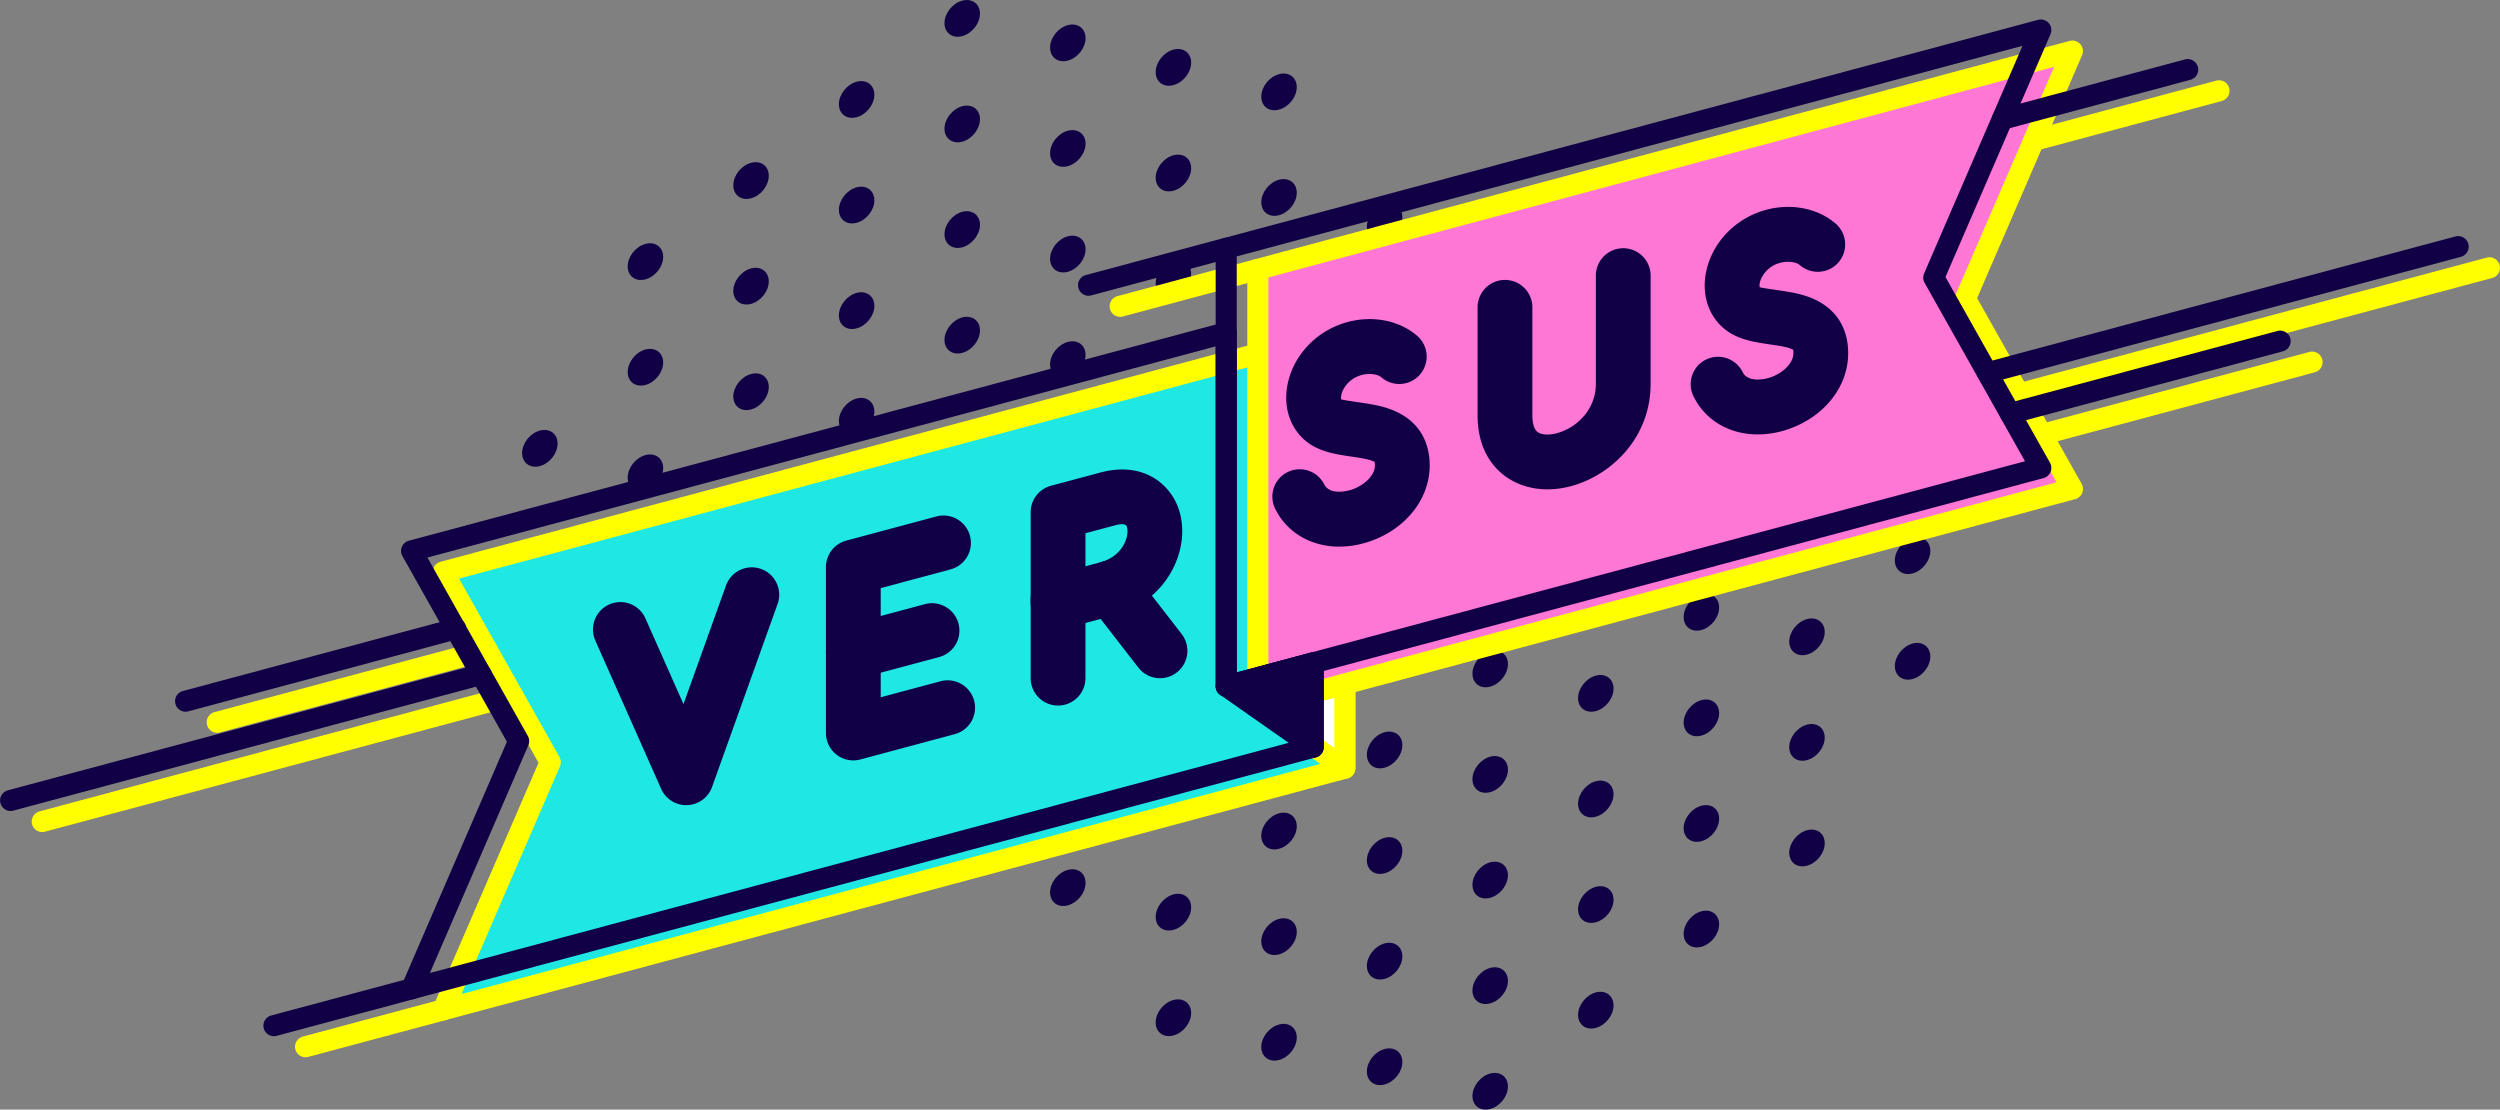
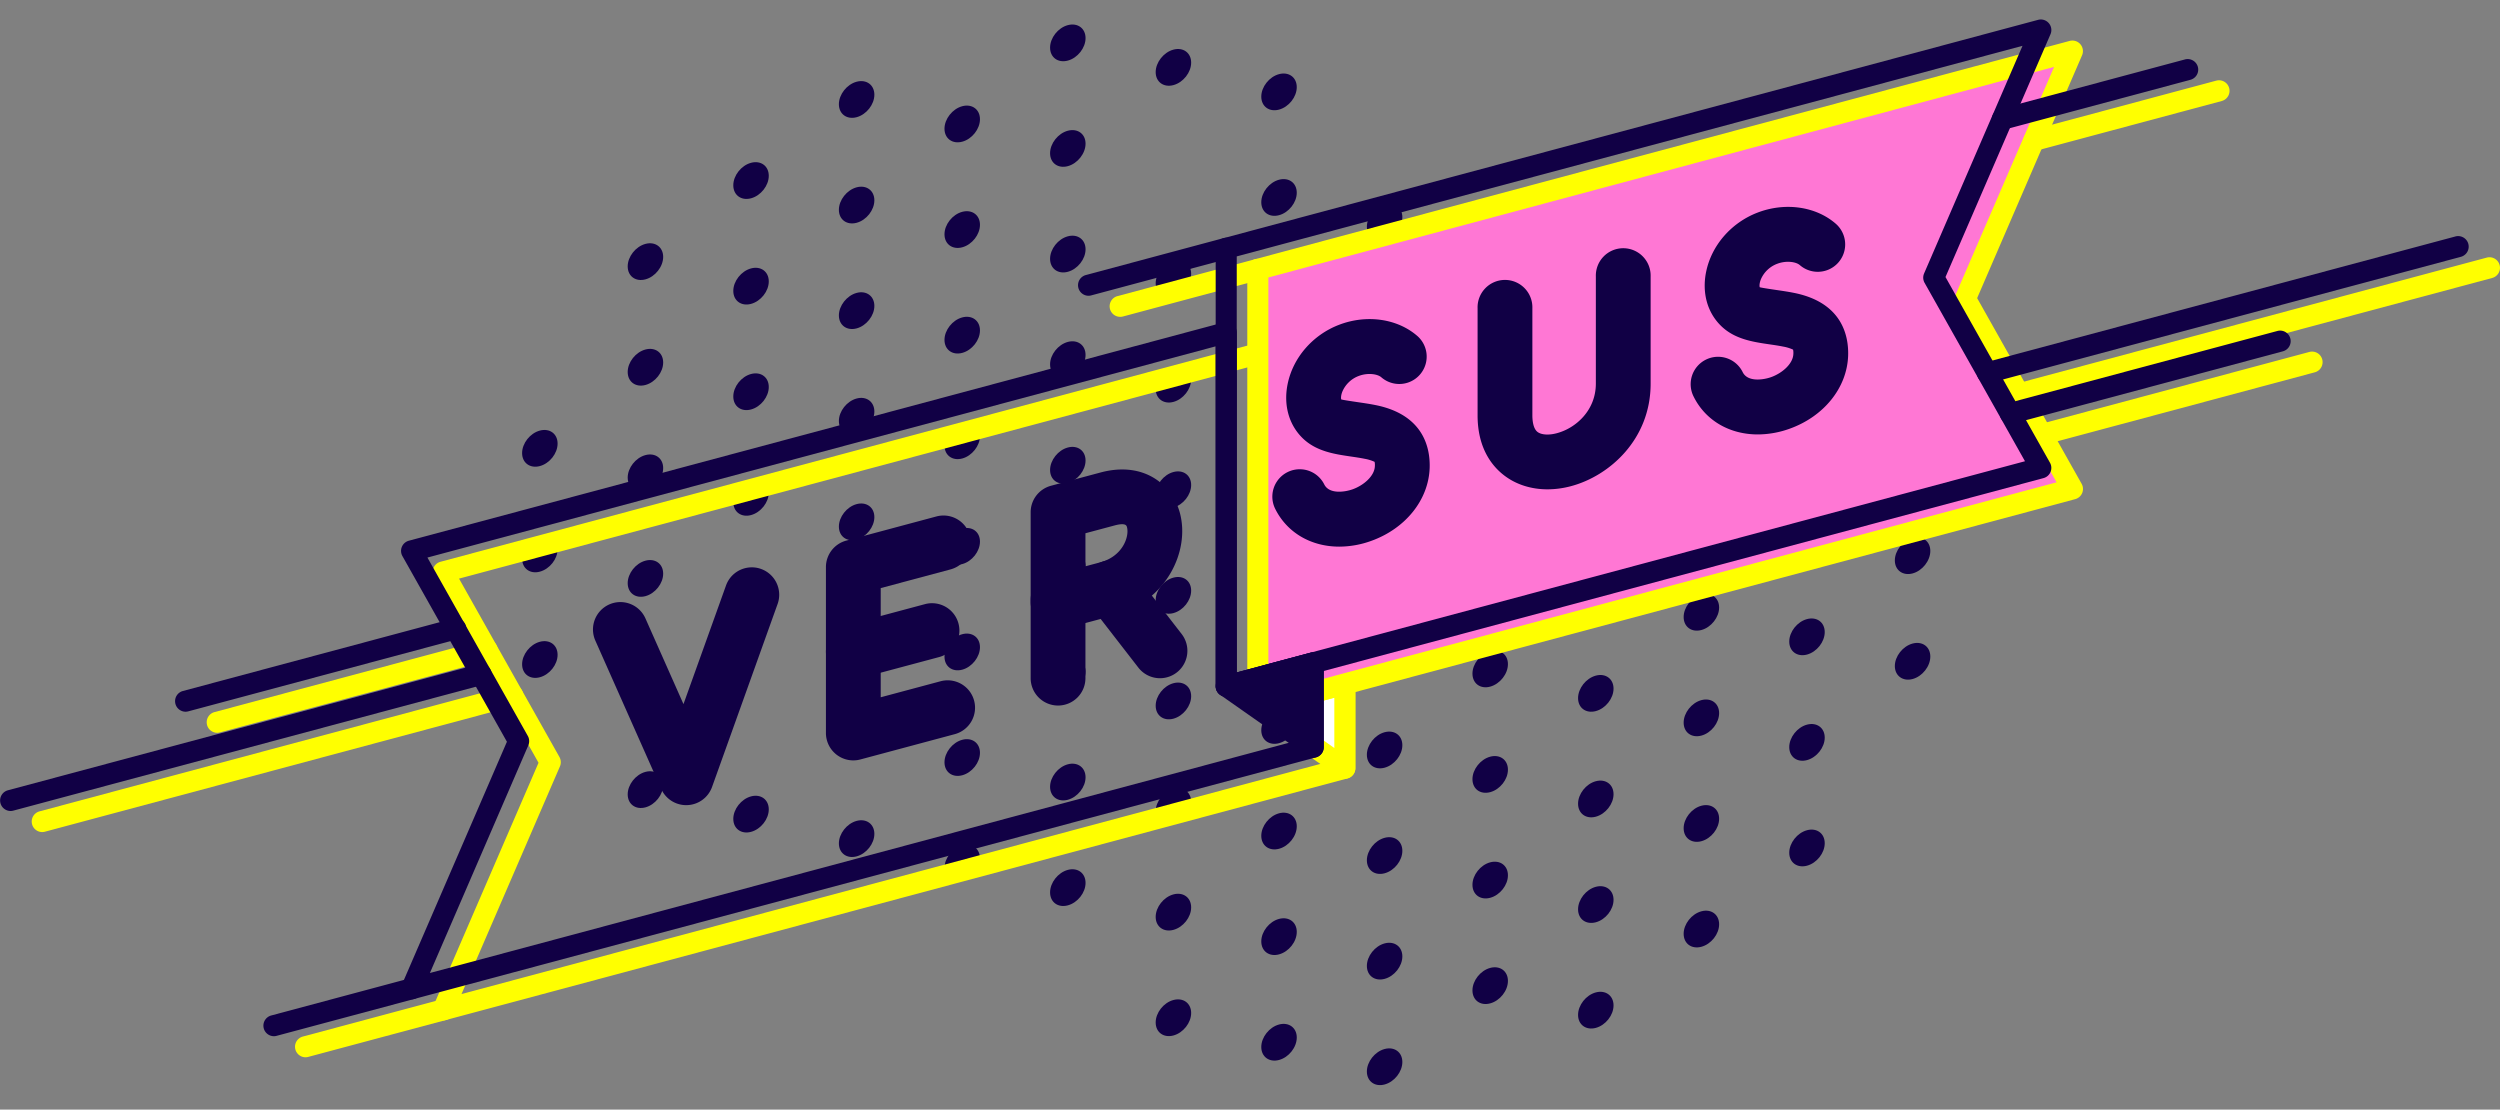
<svg xmlns="http://www.w3.org/2000/svg" viewBox="0 0 2053.47 911.42">
  <rect x="0" y="0" width="2053.47" height="911.42" fill="#808080" stroke="none" />
  <g id="Layer_2" data-name="Layer 2">
    <g id="Ñëîé_1" data-name="Ñëîé 1">
-       <path d="M1209.46,900.24c0-8,6.53-16.32,14.57-18.47s14.57,2.61,14.57,10.66-6.52,16.32-14.57,18.48S1209.46,908.29,1209.46,900.24Z" fill="#110045" fill-rule="evenodd" />
      <path d="M1036,860c0-8,6.53-16.32,14.57-18.48s14.58,2.62,14.58,10.67-6.53,16.32-14.58,18.47S1036,868,1036,860Z" fill="#110045" fill-rule="evenodd" />
      <path d="M1209.46,813.51c0-8,6.53-16.32,14.57-18.48s14.57,2.62,14.57,10.67S1232.08,822,1224,824.17,1209.46,821.55,1209.46,813.51Z" fill="#110045" fill-rule="evenodd" />
      <path d="M1382.93,767c0-8,6.52-16.31,14.57-18.47s14.57,2.62,14.57,10.67-6.52,16.31-14.57,18.47S1382.93,775.07,1382.93,767Z" fill="#110045" fill-rule="evenodd" />
      <path d="M1036,773.25c0-8,6.53-16.32,14.57-18.47s14.58,2.61,14.58,10.67-6.53,16.31-14.58,18.47S1036,781.3,1036,773.25Z" fill="#110045" fill-rule="evenodd" />
      <path d="M1209.46,726.77c0-8,6.53-16.32,14.57-18.47s14.57,2.62,14.57,10.66-6.52,16.32-14.57,18.48S1209.46,734.82,1209.46,726.77Z" fill="#110045" fill-rule="evenodd" />
      <path d="M1382.93,680.29c0-8,6.52-16.32,14.57-18.47s14.57,2.61,14.57,10.66-6.52,16.32-14.57,18.48S1382.93,688.34,1382.93,680.29Z" fill="#110045" fill-rule="evenodd" />
      <path d="M862.52,733c0-8,6.53-16.32,14.57-18.48s14.57,2.62,14.57,10.67-6.52,16.32-14.57,18.47S862.52,741.05,862.52,733Z" fill="#110045" fill-rule="evenodd" />
      <path d="M1036,686.52c0-8,6.53-16.32,14.57-18.48s14.58,2.62,14.58,10.67-6.53,16.32-14.58,18.47S1036,694.56,1036,686.52Z" fill="#110045" fill-rule="evenodd" />
      <path d="M1209.46,640c0-8,6.53-16.31,14.57-18.47s14.57,2.62,14.57,10.67-6.52,16.32-14.57,18.47S1209.46,648.09,1209.46,640Z" fill="#110045" fill-rule="evenodd" />
      <path d="M1382.93,593.56c0-8,6.52-16.32,14.57-18.48s14.57,2.62,14.57,10.67-6.52,16.32-14.57,18.47S1382.93,601.6,1382.93,593.56Z" fill="#110045" fill-rule="evenodd" />
      <path d="M1556.4,547.07c0-8,6.53-16.31,14.57-18.47s14.57,2.62,14.57,10.67S1579,555.58,1571,557.74,1556.4,555.12,1556.4,547.07Z" fill="#110045" fill-rule="evenodd" />
      <path d="M1036,599.78c0-8,6.53-16.32,14.57-18.47s14.58,2.62,14.58,10.66-6.53,16.32-14.58,18.48S1036,607.83,1036,599.78Z" fill="#110045" fill-rule="evenodd" />
      <path d="M1209.46,553.3c0-8,6.53-16.32,14.57-18.47s14.57,2.61,14.57,10.66S1232.08,561.81,1224,564,1209.46,561.35,1209.46,553.3Z" fill="#110045" fill-rule="evenodd" />
      <path d="M1382.93,506.82c0-8.05,6.52-16.32,14.57-18.48s14.57,2.63,14.57,10.67-6.52,16.32-14.57,18.48S1382.93,514.87,1382.93,506.82Z" fill="#110045" fill-rule="evenodd" />
      <path d="M1556.4,460.34c0-8,6.53-16.32,14.57-18.47s14.57,2.61,14.57,10.66S1579,468.85,1571,471,1556.4,468.38,1556.4,460.34Z" fill="#110045" fill-rule="evenodd" />
      <path d="M1209.46,466.57c0-8.05,6.53-16.32,14.57-18.48s14.57,2.62,14.57,10.67-6.52,16.32-14.57,18.47S1209.46,474.61,1209.46,466.57Z" fill="#110045" fill-rule="evenodd" />
      <path d="M1382.93,420.08c0-8,6.52-16.31,14.57-18.47s14.57,2.62,14.57,10.67-6.52,16.31-14.57,18.47S1382.93,428.13,1382.93,420.08Z" fill="#110045" fill-rule="evenodd" />
      <path d="M1556.4,373.61c0-8.06,6.53-16.32,14.57-18.48s14.57,2.62,14.57,10.66S1579,382.11,1571,384.27,1556.4,381.65,1556.4,373.61Z" fill="#110045" fill-rule="evenodd" />
      <path d="M1209.46,379.83c0-8.05,6.53-16.32,14.57-18.47S1238.6,364,1238.6,372s-6.52,16.32-14.57,18.48S1209.46,387.88,1209.46,379.83Z" fill="#110045" fill-rule="evenodd" />
      <path d="M1382.93,333.35c0-8.05,6.52-16.32,14.57-18.47s14.57,2.61,14.57,10.66-6.52,16.32-14.57,18.48S1382.93,341.4,1382.93,333.35Z" fill="#110045" fill-rule="evenodd" />
      <path d="M1209.46,293.09c0-8,6.53-16.31,14.57-18.47s14.57,2.62,14.57,10.67-6.52,16.32-14.57,18.47S1209.46,301.15,1209.46,293.09Z" fill="#110045" fill-rule="evenodd" />
      <path d="M1382.93,246.62c0-8.05,6.52-16.32,14.57-18.48s14.57,2.62,14.57,10.67-6.52,16.32-14.57,18.47S1382.93,254.66,1382.93,246.62Z" fill="#110045" fill-rule="evenodd" />
      <path d="M1209.46,206.36c0-8,6.53-16.32,14.57-18.47s14.57,2.61,14.57,10.66S1232.08,214.87,1224,217,1209.46,214.41,1209.46,206.36Z" fill="#110045" fill-rule="evenodd" />
      <path d="M1122.73,880.11c0-8,6.52-16.31,14.57-18.47s14.57,2.62,14.57,10.66-6.52,16.32-14.57,18.48S1122.73,888.16,1122.73,880.11Z" fill="#110045" fill-rule="evenodd" />
      <path d="M1296.2,833.63c0-8,6.52-16.32,14.57-18.47s14.57,2.62,14.57,10.67-6.52,16.31-14.57,18.47S1296.2,841.68,1296.2,833.63Z" fill="#110045" fill-rule="evenodd" />
      <path d="M949.26,839.86c0-8.05,6.52-16.32,14.57-18.47S978.4,824,978.4,832.05s-6.52,16.32-14.57,18.48S949.26,847.91,949.26,839.86Z" fill="#110045" fill-rule="evenodd" />
      <path d="M1122.73,793.38c0-8,6.52-16.32,14.57-18.48s14.57,2.63,14.57,10.67-6.52,16.32-14.57,18.47S1122.73,801.43,1122.73,793.38Z" fill="#110045" fill-rule="evenodd" />
      <path d="M1296.2,746.9c0-8,6.52-16.32,14.57-18.48s14.57,2.62,14.57,10.67-6.52,16.32-14.57,18.47S1296.2,754.94,1296.2,746.9Z" fill="#110045" fill-rule="evenodd" />
      <path d="M1469.67,700.42c0-8,6.52-16.32,14.57-18.48s14.57,2.62,14.57,10.67-6.53,16.32-14.57,18.47S1469.67,708.46,1469.67,700.42Z" fill="#110045" fill-rule="evenodd" />
      <path d="M949.26,753.13c0-8,6.52-16.32,14.57-18.48s14.57,2.62,14.57,10.67-6.52,16.32-14.57,18.47S949.26,761.17,949.26,753.13Z" fill="#110045" fill-rule="evenodd" />
      <path d="M1122.73,706.64c0-8,6.52-16.31,14.57-18.47s14.57,2.62,14.57,10.67-6.52,16.31-14.57,18.47S1122.73,714.69,1122.73,706.64Z" fill="#110045" fill-rule="evenodd" />
      <path d="M1296.2,660.16c0-8,6.52-16.32,14.57-18.47s14.57,2.62,14.57,10.66-6.52,16.32-14.57,18.48S1296.2,668.21,1296.2,660.16Z" fill="#110045" fill-rule="evenodd" />
      <path d="M1469.67,613.68c0-8,6.52-16.32,14.57-18.47s14.57,2.62,14.57,10.66-6.53,16.32-14.57,18.48S1469.67,621.73,1469.67,613.68Z" fill="#110045" fill-rule="evenodd" />
      <path d="M949.26,666.39c0-8,6.52-16.32,14.57-18.47s14.57,2.62,14.57,10.66-6.52,16.32-14.57,18.48S949.26,674.44,949.26,666.39Z" fill="#110045" fill-rule="evenodd" />
      <path d="M1122.73,619.91c0-8,6.52-16.32,14.57-18.47s14.57,2.61,14.57,10.66-6.52,16.32-14.57,18.48S1122.73,628,1122.73,619.91Z" fill="#110045" fill-rule="evenodd" />
      <path d="M1296.2,573.43c0-8,6.52-16.32,14.57-18.48s14.57,2.62,14.57,10.67-6.52,16.32-14.57,18.47S1296.2,581.48,1296.2,573.43Z" fill="#110045" fill-rule="evenodd" />
      <path d="M1469.67,527c0-8.05,6.52-16.32,14.57-18.48s14.57,2.62,14.57,10.67-6.53,16.32-14.57,18.47S1469.67,535,1469.67,527Z" fill="#110045" fill-rule="evenodd" />
      <path d="M1122.73,533.18c0-8,6.52-16.32,14.57-18.48s14.57,2.62,14.57,10.66-6.52,16.33-14.57,18.48S1122.73,541.22,1122.73,533.18Z" fill="#110045" fill-rule="evenodd" />
      <path d="M1296.2,486.69c0-8,6.52-16.32,14.57-18.47s14.57,2.62,14.57,10.67-6.52,16.31-14.57,18.47S1296.2,494.74,1296.2,486.69Z" fill="#110045" fill-rule="evenodd" />
      <path d="M1469.67,440.21c0-8,6.52-16.32,14.57-18.47s14.57,2.62,14.57,10.66-6.53,16.32-14.57,18.48S1469.67,448.26,1469.67,440.21Z" fill="#110045" fill-rule="evenodd" />
      <path d="M1122.73,446.44c0-8.05,6.52-16.32,14.57-18.48s14.57,2.63,14.57,10.67-6.52,16.32-14.57,18.48S1122.73,454.49,1122.73,446.44Z" fill="#110045" fill-rule="evenodd" />
      <path d="M1296.2,400c0-8,6.52-16.32,14.57-18.48s14.57,2.62,14.57,10.67-6.52,16.32-14.57,18.47S1296.2,408,1296.2,400Z" fill="#110045" fill-rule="evenodd" />
      <path d="M1469.67,353.48c0-8.05,6.52-16.32,14.57-18.48s14.57,2.62,14.57,10.67-6.53,16.32-14.57,18.47S1469.67,361.53,1469.67,353.48Z" fill="#110045" fill-rule="evenodd" />
      <path d="M1296.2,313.22c0-8.05,6.52-16.32,14.57-18.47s14.57,2.62,14.57,10.66-6.52,16.32-14.57,18.48S1296.2,321.27,1296.2,313.22Z" fill="#110045" fill-rule="evenodd" />
      <path d="M1469.67,266.74c0-8,6.52-16.32,14.57-18.47s14.57,2.62,14.57,10.66-6.53,16.32-14.57,18.48S1469.67,274.79,1469.67,266.74Z" fill="#110045" fill-rule="evenodd" />
      <path d="M1296.2,226.49c0-8.05,6.52-16.32,14.57-18.48s14.57,2.63,14.57,10.67-6.52,16.32-14.57,18.47S1296.2,234.54,1296.2,226.49Z" fill="#110045" fill-rule="evenodd" />
      <path d="M775.79,712.87c0-8,6.52-16.32,14.57-18.47s14.57,2.62,14.57,10.66-6.52,16.32-14.57,18.48S775.79,720.92,775.79,712.87Z" fill="#110045" fill-rule="evenodd" />
      <path d="M602.32,672.62c0-8,6.52-16.32,14.57-18.48s14.57,2.62,14.57,10.67-6.53,16.32-14.57,18.47S602.32,680.67,602.32,672.62Z" fill="#110045" fill-rule="evenodd" />
      <path d="M775.79,626.14c0-8,6.52-16.32,14.57-18.48s14.57,2.62,14.57,10.67-6.52,16.32-14.57,18.47S775.79,634.18,775.79,626.14Z" fill="#110045" fill-rule="evenodd" />
      <path d="M949.26,579.65c0-8,6.52-16.31,14.57-18.47s14.57,2.62,14.57,10.67-6.53,16.31-14.57,18.47S949.26,587.7,949.26,579.65Z" fill="#110045" fill-rule="evenodd" />
-       <path d="M602.32,585.88c0-8,6.52-16.32,14.57-18.47s14.57,2.61,14.57,10.67-6.53,16.31-14.57,18.47S602.32,593.93,602.32,585.88Z" fill="#110045" fill-rule="evenodd" />
      <path d="M775.79,539.4c0-8,6.52-16.32,14.57-18.47s14.57,2.62,14.57,10.66-6.52,16.32-14.57,18.48S775.79,547.45,775.79,539.4Z" fill="#110045" fill-rule="evenodd" />
      <path d="M949.26,492.92c0-8.05,6.52-16.32,14.57-18.47s14.57,2.61,14.57,10.66-6.53,16.32-14.57,18.48S949.26,501,949.26,492.92Z" fill="#110045" fill-rule="evenodd" />
      <path d="M428.85,545.63c0-8,6.52-16.32,14.57-18.48S458,529.77,458,537.82s-6.52,16.32-14.57,18.47S428.85,553.68,428.85,545.63Z" fill="#110045" fill-rule="evenodd" />
      <path d="M602.32,499.15c0-8,6.52-16.32,14.57-18.48s14.57,2.62,14.57,10.67-6.53,16.32-14.57,18.47S602.32,507.19,602.32,499.15Z" fill="#110045" fill-rule="evenodd" />
      <path d="M775.79,452.66c0-8,6.52-16.31,14.57-18.47s14.57,2.62,14.57,10.67-6.52,16.32-14.57,18.47S775.79,460.72,775.79,452.66Z" fill="#110045" fill-rule="evenodd" />
      <path d="M949.26,406.19c0-8.05,6.52-16.32,14.57-18.48s14.57,2.62,14.57,10.67-6.53,16.32-14.57,18.47S949.26,414.23,949.26,406.19Z" fill="#110045" fill-rule="evenodd" />
      <path d="M1122.73,359.7c0-8,6.52-16.31,14.57-18.47s14.57,2.62,14.57,10.67-6.52,16.31-14.57,18.47S1122.73,367.75,1122.73,359.7Z" fill="#110045" fill-rule="evenodd" />
      <path d="M428.85,458.89c0-8,6.52-16.31,14.57-18.47S458,443,458,451.09s-6.52,16.31-14.57,18.47S428.85,466.94,428.85,458.89Z" fill="#110045" fill-rule="evenodd" />
      <path d="M602.32,412.41c0-8,6.52-16.32,14.57-18.47s14.57,2.62,14.57,10.66-6.53,16.32-14.57,18.48S602.32,420.46,602.32,412.41Z" fill="#110045" fill-rule="evenodd" />
      <path d="M775.79,365.93c0-8,6.52-16.32,14.57-18.47s14.57,2.62,14.57,10.66-6.52,16.32-14.57,18.48S775.79,374,775.79,365.93Z" fill="#110045" fill-rule="evenodd" />
      <path d="M949.26,319.45c0-8.05,6.52-16.32,14.57-18.47s14.57,2.62,14.57,10.66-6.53,16.32-14.57,18.48S949.26,327.5,949.26,319.45Z" fill="#110045" fill-rule="evenodd" />
      <path d="M1122.73,273c0-8.05,6.52-16.32,14.57-18.47s14.57,2.61,14.57,10.66-6.52,16.32-14.57,18.48S1122.73,281,1122.73,273Z" fill="#110045" fill-rule="evenodd" />
      <path d="M428.85,372.16c0-8.05,6.52-16.32,14.57-18.48S458,356.3,458,364.35s-6.52,16.32-14.57,18.48S428.85,380.2,428.85,372.16Z" fill="#110045" fill-rule="evenodd" />
      <path d="M602.32,325.68c0-8.05,6.52-16.32,14.57-18.48s14.57,2.62,14.57,10.67-6.53,16.32-14.57,18.47S602.32,333.73,602.32,325.68Z" fill="#110045" fill-rule="evenodd" />
      <path d="M775.79,279.2c0-8.05,6.52-16.32,14.57-18.48s14.57,2.62,14.57,10.67-6.52,16.32-14.57,18.47S775.79,287.24,775.79,279.2Z" fill="#110045" fill-rule="evenodd" />
      <path d="M949.26,232.72c0-8.05,6.52-16.32,14.57-18.48s14.57,2.62,14.57,10.67-6.53,16.31-14.57,18.47S949.26,240.76,949.26,232.72Z" fill="#110045" fill-rule="evenodd" />
      <path d="M1122.73,186.24c0-8.05,6.52-16.32,14.57-18.48s14.57,2.62,14.57,10.66-6.52,16.32-14.57,18.48S1122.73,194.28,1122.73,186.24Z" fill="#110045" fill-rule="evenodd" />
      <path d="M602.32,238.94c0-8,6.52-16.32,14.57-18.47s14.57,2.62,14.57,10.67-6.53,16.31-14.57,18.47S602.32,247,602.32,238.94Z" fill="#110045" fill-rule="evenodd" />
      <path d="M775.79,192.46c0-8.05,6.52-16.32,14.57-18.47s14.57,2.62,14.57,10.66-6.52,16.32-14.57,18.48S775.79,200.51,775.79,192.46Z" fill="#110045" fill-rule="evenodd" />
-       <path d="M949.26,146c0-8,6.52-16.32,14.57-18.47s14.57,2.61,14.57,10.66-6.53,16.32-14.57,18.48S949.26,154,949.26,146Z" fill="#110045" fill-rule="evenodd" />
      <path d="M602.32,152.21c0-8.05,6.52-16.32,14.57-18.48s14.57,2.62,14.57,10.67-6.53,16.32-14.57,18.48S602.32,160.25,602.32,152.21Z" fill="#110045" fill-rule="evenodd" />
      <path d="M775.79,105.72c0-8,6.52-16.31,14.57-18.47s14.57,2.62,14.57,10.67-6.52,16.32-14.57,18.47S775.79,113.78,775.79,105.72Z" fill="#110045" fill-rule="evenodd" />
      <path d="M949.26,59.25c0-8,6.52-16.32,14.57-18.48s14.57,2.62,14.57,10.67-6.53,16.32-14.57,18.47S949.26,67.29,949.26,59.25Z" fill="#110045" fill-rule="evenodd" />
-       <path d="M775.79,19c0-8,6.52-16.31,14.57-18.47s14.57,2.62,14.57,10.67-6.52,16.31-14.57,18.47S775.79,27,775.79,19Z" fill="#110045" fill-rule="evenodd" />
      <path d="M689.05,692.75c0-8,6.53-16.32,14.57-18.48s14.57,2.62,14.57,10.66-6.52,16.32-14.57,18.48S689.05,700.79,689.05,692.75Z" fill="#110045" fill-rule="evenodd" />
      <path d="M862.52,646.26c0-8,6.53-16.31,14.57-18.47s14.57,2.62,14.57,10.67-6.52,16.31-14.57,18.47S862.52,654.31,862.52,646.26Z" fill="#110045" fill-rule="evenodd" />
      <path d="M515.58,652.49c0-8,6.52-16.32,14.57-18.47s14.57,2.61,14.57,10.66S538.2,661,530.15,663.16,515.58,660.54,515.58,652.49Z" fill="#110045" fill-rule="evenodd" />
      <path d="M689.05,606c0-8,6.53-16.32,14.57-18.48s14.57,2.63,14.57,10.67-6.52,16.32-14.57,18.47S689.05,614.06,689.05,606Z" fill="#110045" fill-rule="evenodd" />
      <path d="M862.52,559.53c0-8,6.53-16.32,14.57-18.48s14.57,2.62,14.57,10.67-6.52,16.32-14.57,18.47S862.52,567.57,862.52,559.53Z" fill="#110045" fill-rule="evenodd" />
      <path d="M1036,513.05c0-8,6.53-16.32,14.57-18.48s14.57,2.62,14.57,10.67-6.52,16.32-14.57,18.47S1036,521.09,1036,513.05Z" fill="#110045" fill-rule="evenodd" />
      <path d="M515.58,565.76c0-8,6.52-16.32,14.57-18.48s14.57,2.62,14.57,10.67-6.52,16.32-14.57,18.47S515.58,573.8,515.58,565.76Z" fill="#110045" fill-rule="evenodd" />
      <path d="M689.05,519.27c0-8,6.53-16.31,14.57-18.47s14.57,2.62,14.57,10.67-6.52,16.31-14.57,18.47S689.05,527.32,689.05,519.27Z" fill="#110045" fill-rule="evenodd" />
      <path d="M862.52,472.79c0-8.05,6.53-16.32,14.57-18.47s14.57,2.62,14.57,10.66-6.52,16.32-14.57,18.48S862.52,480.84,862.52,472.79Z" fill="#110045" fill-rule="evenodd" />
      <path d="M1036,426.31c0-8,6.53-16.32,14.57-18.47s14.57,2.62,14.57,10.67-6.52,16.31-14.57,18.47S1036,434.36,1036,426.31Z" fill="#110045" fill-rule="evenodd" />
      <path d="M515.58,479c0-8,6.52-16.32,14.57-18.47s14.57,2.62,14.57,10.66-6.52,16.32-14.57,18.48S515.58,487.07,515.58,479Z" fill="#110045" fill-rule="evenodd" />
      <path d="M689.05,432.54c0-8.05,6.53-16.32,14.57-18.47s14.57,2.61,14.57,10.66-6.52,16.32-14.57,18.48S689.05,440.59,689.05,432.54Z" fill="#110045" fill-rule="evenodd" />
      <path d="M862.52,386.06c0-8.05,6.53-16.32,14.57-18.48s14.57,2.62,14.57,10.67-6.52,16.32-14.57,18.47S862.52,394.11,862.52,386.06Z" fill="#110045" fill-rule="evenodd" />
      <path d="M1036,339.58c0-8.05,6.53-16.32,14.57-18.48s14.57,2.62,14.57,10.67-6.52,16.32-14.57,18.48S1036,347.62,1036,339.58Z" fill="#110045" fill-rule="evenodd" />
      <path d="M515.58,392.28c0-8,6.52-16.31,14.57-18.47s14.57,2.62,14.57,10.67S538.2,400.79,530.15,403,515.58,400.33,515.58,392.28Z" fill="#110045" fill-rule="evenodd" />
      <path d="M689.05,345.81c0-8.05,6.53-16.32,14.57-18.48S718.19,330,718.19,338s-6.52,16.32-14.57,18.47S689.05,353.85,689.05,345.81Z" fill="#110045" fill-rule="evenodd" />
      <path d="M862.52,299.32c0-8,6.53-16.31,14.57-18.47s14.57,2.62,14.57,10.67-6.52,16.31-14.57,18.47S862.52,307.37,862.52,299.32Z" fill="#110045" fill-rule="evenodd" />
      <path d="M1036,252.84c0-8,6.53-16.32,14.57-18.47s14.57,2.62,14.57,10.66-6.52,16.32-14.57,18.48S1036,260.89,1036,252.84Z" fill="#110045" fill-rule="evenodd" />
      <path d="M515.58,305.55c0-8.05,6.52-16.32,14.57-18.47s14.57,2.61,14.57,10.66-6.52,16.32-14.57,18.48S515.58,313.6,515.58,305.55Z" fill="#110045" fill-rule="evenodd" />
      <path d="M689.05,259.07c0-8,6.53-16.32,14.57-18.48s14.57,2.63,14.57,10.67-6.52,16.32-14.57,18.48S689.05,267.12,689.05,259.07Z" fill="#110045" fill-rule="evenodd" />
      <path d="M862.52,212.59c0-8.05,6.53-16.32,14.57-18.48s14.57,2.62,14.57,10.67-6.52,16.32-14.57,18.48S862.52,220.63,862.52,212.59Z" fill="#110045" fill-rule="evenodd" />
      <path d="M1036,166.11c0-8.05,6.53-16.32,14.57-18.48s14.57,2.62,14.57,10.67-6.52,16.32-14.57,18.47S1036,174.16,1036,166.11Z" fill="#110045" fill-rule="evenodd" />
      <path d="M515.58,218.82c0-8,6.52-16.32,14.57-18.48S544.72,203,544.72,211s-6.52,16.32-14.57,18.47S515.58,226.86,515.58,218.82Z" fill="#110045" fill-rule="evenodd" />
      <path d="M689.05,172.33c0-8,6.53-16.31,14.57-18.47s14.57,2.62,14.57,10.67-6.52,16.32-14.57,18.47S689.05,180.38,689.05,172.33Z" fill="#110045" fill-rule="evenodd" />
      <path d="M862.52,125.85c0-8,6.53-16.32,14.57-18.47S891.66,110,891.66,118s-6.52,16.32-14.57,18.48S862.52,133.9,862.52,125.85Z" fill="#110045" fill-rule="evenodd" />
      <path d="M1036,79.37c0-8,6.53-16.32,14.57-18.47s14.57,2.62,14.57,10.67-6.52,16.31-14.57,18.47S1036,87.42,1036,79.37Z" fill="#110045" fill-rule="evenodd" />
      <path d="M689.05,85.6c0-8,6.53-16.32,14.57-18.47s14.57,2.61,14.57,10.66-6.52,16.32-14.57,18.48S689.05,93.65,689.05,85.6Z" fill="#110045" fill-rule="evenodd" />
      <path d="M862.52,39.12c0-8,6.53-16.32,14.57-18.47s14.57,2.62,14.57,10.66-6.52,16.32-14.57,18.47S862.52,47.17,862.52,39.12Z" fill="#110045" fill-rule="evenodd" />
-       <polygon points="1104.62 271.37 364.05 469.81 451.99 626.07 364.05 829.47 1104.62 631.03 1104.62 271.37" fill="#1fe8e2" fill-rule="evenodd" />
      <path d="M364.05,838.13A8.67,8.67,0,0,1,356.1,826l86.24-199.47L356.5,474.05a8.67,8.67,0,0,1,5.3-12.61L1102.38,263a8.65,8.65,0,0,1,10.9,8.36V631a8.65,8.65,0,0,1-6.41,8.36L366.29,837.83A8.68,8.68,0,0,1,364.05,838.13Zm13-362.86,82.48,146.55a8.71,8.71,0,0,1,.4,7.69l-80.85,187L1096,624.39V282.66Z" fill="#ff0" />
      <polygon points="1033.16 580.93 1104.62 631.03 1104.62 561.79 1033.16 580.93" fill="#fff" fill-rule="evenodd" />
      <path d="M1104.63,639.69a8.64,8.64,0,0,1-5-1.57L1028.2,588a8.66,8.66,0,0,1,2.72-15.45l71.46-19.14a8.65,8.65,0,0,1,10.9,8.36V631a8.66,8.66,0,0,1-8.65,8.66Zm-51.31-55.19L1096,614.39V573.07Z" fill="#ff0" />
      <polygon points="1033.16 221.27 1702.28 41.98 1614.34 245.37 1702.28 401.64 1033.16 580.93 1033.16 221.27" fill="#ff77d4" fill-rule="evenodd" />
      <path d="M1033.16,589.59a8.63,8.63,0,0,1-8.65-8.66V221.26a8.67,8.67,0,0,1,6.41-8.36L1700,33.61a8.67,8.67,0,0,1,10.19,11.8L1624,244.87l85.84,152.53a8.66,8.66,0,0,1-5.31,12.6L1035.41,589.3A8.58,8.58,0,0,1,1033.16,589.59Zm8.66-361.68V569.65l647.45-173.48-82.48-146.55a8.69,8.69,0,0,1-.4-7.68l80.84-187Z" fill="#ff0" />
      <path d="M178.34,601.92a8.66,8.66,0,0,1-2.23-17l221.73-59.41a8.65,8.65,0,1,1,4.48,16.72L180.59,601.62A8.76,8.76,0,0,1,178.34,601.92Z" fill="#ff0" />
      <path d="M1677.1,365.58a8.66,8.66,0,0,1-2.24-17l221.74-59.42a8.66,8.66,0,1,1,4.49,16.72l-221.74,59.42A8.34,8.34,0,0,1,1677.1,365.58Z" fill="#ff0" />
      <path d="M34.62,683.46a8.66,8.66,0,0,1-2.24-17L418.89,562.88a8.65,8.65,0,1,1,4.48,16.72L36.87,683.16A8.76,8.76,0,0,1,34.62,683.46Z" fill="#ff0" />
      <path d="M1658.3,332.17a8.66,8.66,0,0,1-2.23-17l386.5-103.57a8.65,8.65,0,1,1,4.48,16.72l-386.5,103.57A8.34,8.34,0,0,1,1658.3,332.17Z" fill="#ff0" />
      <path d="M1670.57,124a8.66,8.66,0,0,1-2.24-17l152.08-40.76a8.66,8.66,0,1,1,4.49,16.73l-152.08,40.76A8.74,8.74,0,0,1,1670.57,124Z" fill="#ff0" />
      <path d="M250.9,868.44a8.66,8.66,0,0,1-2.24-17L361.8,821.11a8.66,8.66,0,1,1,4.49,16.72L253.14,868.14A8.74,8.74,0,0,1,250.9,868.44Z" fill="#ff0" />
      <path d="M920,260.25a8.66,8.66,0,0,1-2.23-17l113.14-30.32a8.66,8.66,0,0,1,4.49,16.73L922.26,260A8.76,8.76,0,0,1,920,260.25Z" fill="#ff0" />
      <path d="M338.08,820.81a8.66,8.66,0,0,1-7.95-12.09l86.25-199.46L330.53,456.74a8.67,8.67,0,0,1,5.31-12.61L1005,264.84a8.65,8.65,0,0,1,10.9,8.36V552.33l60.57-16.22a8.64,8.64,0,0,1,10.89,8.36v69.26a8.67,8.67,0,0,1-6.41,8.36L340.32,820.51A8.22,8.22,0,0,1,338.08,820.81Zm13-362.84,82.48,146.55a8.69,8.69,0,0,1,.4,7.68l-80.84,187L1070,607.08V555.75L1009.44,572a8.65,8.65,0,0,1-10.9-8.37V284.48Z" fill="#110045" />
      <polygon points="1007.2 563.62 1078.65 613.72 1078.65 544.47 1007.2 563.62" fill="#110045" fill-rule="evenodd" />
      <path d="M1078.66,622.39a8.67,8.67,0,0,1-5-1.58l-71.46-50.11a8.66,8.66,0,0,1,2.72-15.45l71.47-19.14a8.64,8.64,0,0,1,10.89,8.36v69.26a8.66,8.66,0,0,1-8.65,8.66Zm-51.31-55.21L1070,597.09V555.75Z" fill="#110045" />
      <path d="M1007.2,572.27a8.63,8.63,0,0,1-8.66-8.66V204a8.67,8.67,0,0,1,6.41-8.37L1674.07,16.3a8.67,8.67,0,0,1,10.19,11.8L1598,227.56l85.84,152.53a8.67,8.67,0,0,1-5.3,12.61L1009.44,572A8.56,8.56,0,0,1,1007.2,572.27Zm8.65-361.67V552.33L1663.3,378.86l-82.48-146.55a8.69,8.69,0,0,1-.4-7.68l80.85-187Z" fill="#110045" />
      <path d="M700.91,624.58a22.5,22.5,0,0,1-22.5-22.51V465.79a22.5,22.5,0,0,1,16.67-21.73l74.08-19.85a22.5,22.5,0,0,1,11.65,43.47l-57.4,15.38v89.68l48.81-13.07a22.5,22.5,0,1,1,11.65,43.46L706.74,623.8A21.94,21.94,0,0,1,700.91,624.58Z" fill="#110045" />
      <path d="M700.9,557.81a22.51,22.51,0,0,1-5.82-44.25l64.64-17.32a22.5,22.5,0,1,1,11.66,43.47L706.74,557A22.29,22.29,0,0,1,700.9,557.81Z" fill="#110045" />
      <path d="M563.66,661.34A22.51,22.51,0,0,1,543.09,648L489,526.17a22.5,22.5,0,1,1,41.14-18.25l31.26,70.44,35.09-97.87a22.51,22.51,0,0,1,42.37,15.19l-54,150.75a22.5,22.5,0,0,1-20.36,14.89Z" fill="#110045" />
      <path d="M869.07,517a22.52,22.52,0,0,1-22.5-22.51V420.73A22.51,22.51,0,0,1,863.25,399l40.56-10.86c36.14-9.74,59.24,10.42,65.35,33.22,8.41,31.36-11.17,72.59-53.7,84L874.89,516.2A21.87,21.87,0,0,1,869.07,517Zm22.5-79v27.14l12.24-3.27c18.39-4.94,23.94-21.16,21.88-28.87-.34-1.26-1-3.86-10.24-1.39Z" fill="#110045" />
      <path d="M869.07,579.52A22.5,22.5,0,0,1,846.57,557V492.74a22.5,22.5,0,1,1,45,0V557A22.5,22.5,0,0,1,869.07,579.52Z" fill="#110045" />
      <path d="M952.83,557.08a22.46,22.46,0,0,1-17.8-8.72l-40.2-51.86a22.5,22.5,0,1,1,35.57-27.58l40.2,51.86a22.52,22.52,0,0,1-17.77,36.3Z" fill="#110045" />
      <path d="M1100.05,449c-22.77,0-42.67-11.12-52.59-31a22.5,22.5,0,1,1,40.26-20.11c4.15,8.3,17.1,6.24,23.37,4,8.81-3.17,17.91-10.73,18.21-19a12.62,12.62,0,0,0-.22-3.53h0a32.81,32.81,0,0,0-8.07-2.5c-3.86-.78-7.67-1.33-11.33-1.87-13.29-1.94-28.35-4.16-39.48-14.86-11.49-11.07-16.07-27.31-12.57-44.6,4.4-21.73,20.56-40.4,42.18-48.71,22.68-8.73,47.91-5.14,64.29,9.08a22.5,22.5,0,1,1-29.5,34c-3.14-2.73-11.17-3.92-18.63-1.06a23.62,23.62,0,0,0-13.27,12.57c-1.43,3.46-1.3,6-1,6.67,1.3.45,9.26,1.62,14.53,2.4,4.38.64,9,1.32,13.56,2.24,40.1,8,45.09,35.9,44.51,51.84-1,26.12-19.79,49.55-47.94,59.7A77.72,77.72,0,0,1,1100.05,449Z" fill="#110045" />
      <path d="M1271.11,401.93c-13.38,0-25.79-3.9-35.6-11.43-10-7.64-21.84-22.4-21.84-49.33V253.11a22.51,22.51,0,1,1,45,0v88.06c0,3.87.55,10.8,4.23,13.62,3.17,2.43,9.3,2.83,16,1,15.37-4.11,31.91-18.59,31.91-40.68V227.07a22.51,22.51,0,1,1,45,0v88.06c0,45.83-33.84,75.74-65.27,84.16A75.21,75.21,0,0,1,1271.11,401.93Z" fill="#110045" />
      <path d="M1443.8,356.84c-22.77,0-42.68-11.11-52.6-30.95a22.51,22.51,0,1,1,40.26-20.14c4.16,8.29,17.1,6.25,23.38,4,8.81-3.18,17.9-10.73,18.2-19a12.82,12.82,0,0,0-.22-3.55h0a32.27,32.27,0,0,0-8.07-2.5c-3.85-.78-7.67-1.33-11.33-1.86-13.3-1.95-28.36-4.16-39.49-14.88-11.48-11-16.06-27.29-12.56-44.56,4.39-21.74,20.56-40.4,42.18-48.73,22.64-8.73,47.89-5.18,64.3,9.08a22.5,22.5,0,1,1-29.5,34c-3.15-2.74-11.19-3.92-18.63-1.06a23.58,23.58,0,0,0-13.28,12.57c-1.43,3.45-1.29,6-1,6.66,1.31.45,9.25,1.62,14.51,2.4,4.39.64,9,1.32,13.58,2.24,40.09,8,45.09,35.9,44.5,51.84-1,26.12-19.78,49.55-47.93,59.7A77.72,77.72,0,0,1,1443.8,356.84Z" fill="#110045" />
      <path d="M152.37,584.6a8.66,8.66,0,0,1-2.23-17l221.73-59.42a8.66,8.66,0,1,1,4.49,16.72L154.62,584.3A8.76,8.76,0,0,1,152.37,584.6Z" fill="#110045" />
      <path d="M1651.13,348.26a8.66,8.66,0,0,1-2.23-17l221.74-59.41a8.65,8.65,0,0,1,4.48,16.72L1653.38,348A8.74,8.74,0,0,1,1651.13,348.26Z" fill="#110045" />
      <path d="M8.65,666.15a8.66,8.66,0,0,1-2.23-17l386.5-103.56a8.65,8.65,0,1,1,4.48,16.72L10.9,665.85A8.76,8.76,0,0,1,8.65,666.15Z" fill="#110045" />
      <path d="M1632.33,314.85a8.66,8.66,0,0,1-2.23-17l386.5-103.56a8.66,8.66,0,1,1,4.49,16.72L1634.58,314.55A8.34,8.34,0,0,1,1632.33,314.85Z" fill="#110045" />
      <path d="M1644.6,106.63a8.66,8.66,0,0,1-2.23-17l152.07-40.74a8.66,8.66,0,1,1,4.49,16.72l-152.08,40.75A8.74,8.74,0,0,1,1644.6,106.63Z" fill="#110045" />
      <path d="M224.93,851.13a8.66,8.66,0,0,1-2.24-17l113.15-30.32a8.65,8.65,0,1,1,4.48,16.72L227.18,850.83A8.39,8.39,0,0,1,224.93,851.13Z" fill="#110045" />
      <path d="M894.05,242.94a8.66,8.66,0,0,1-2.24-17L1005,195.59a8.66,8.66,0,0,1,4.49,16.73L896.29,242.64A8.68,8.68,0,0,1,894.05,242.94Z" fill="#110045" />
    </g>
  </g>
</svg>